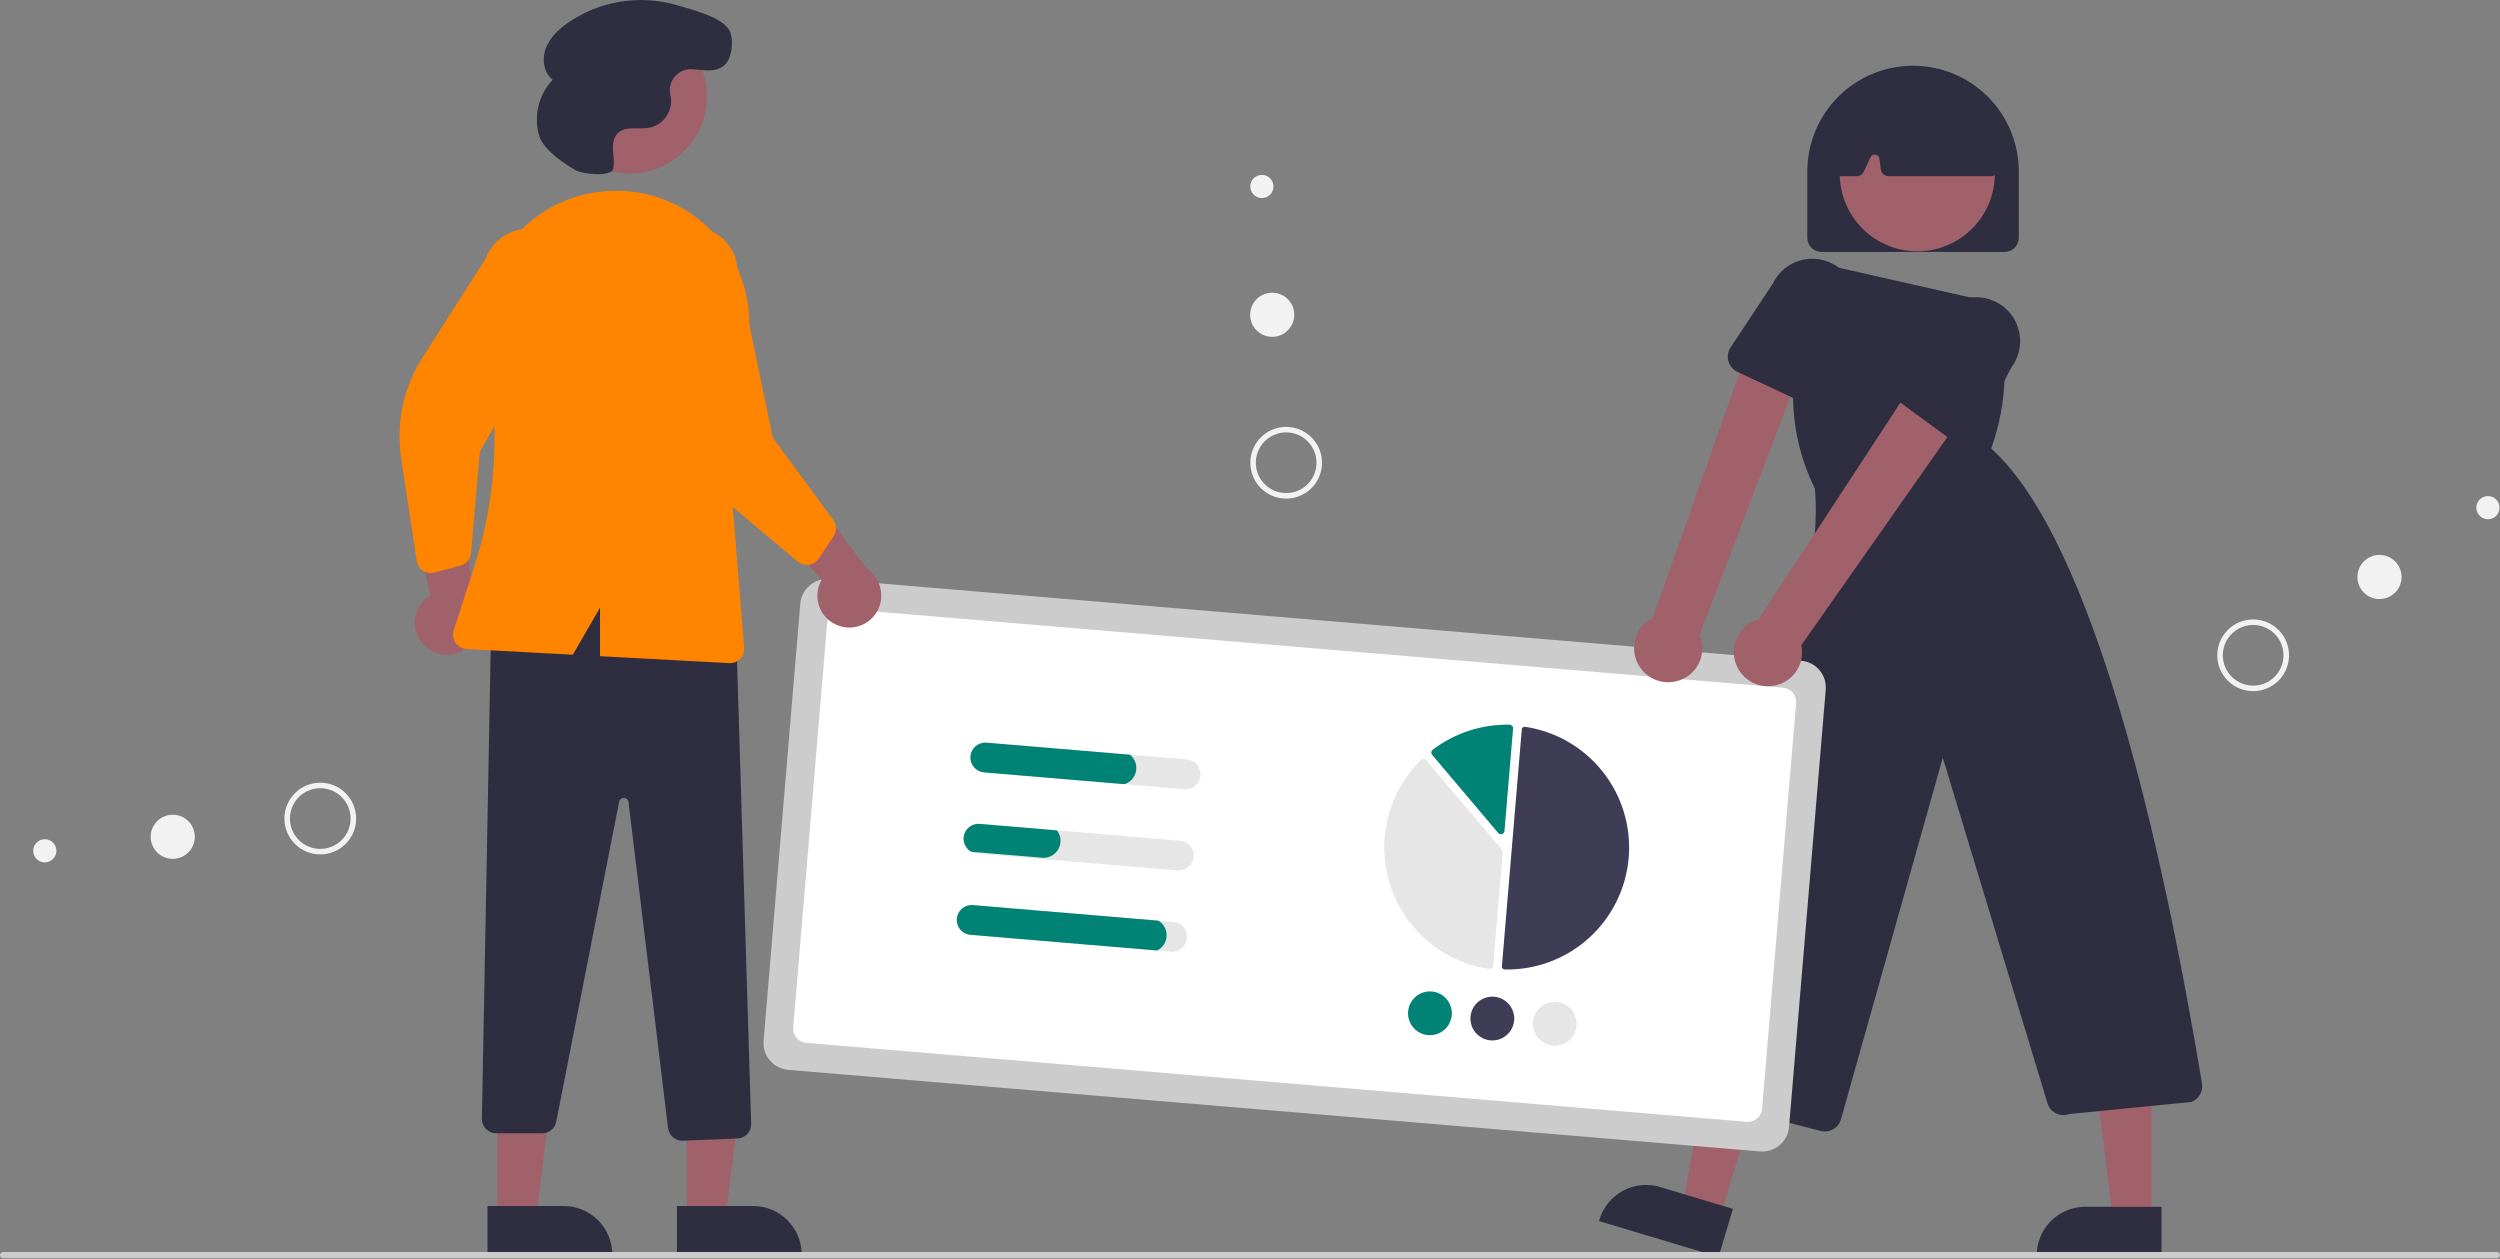
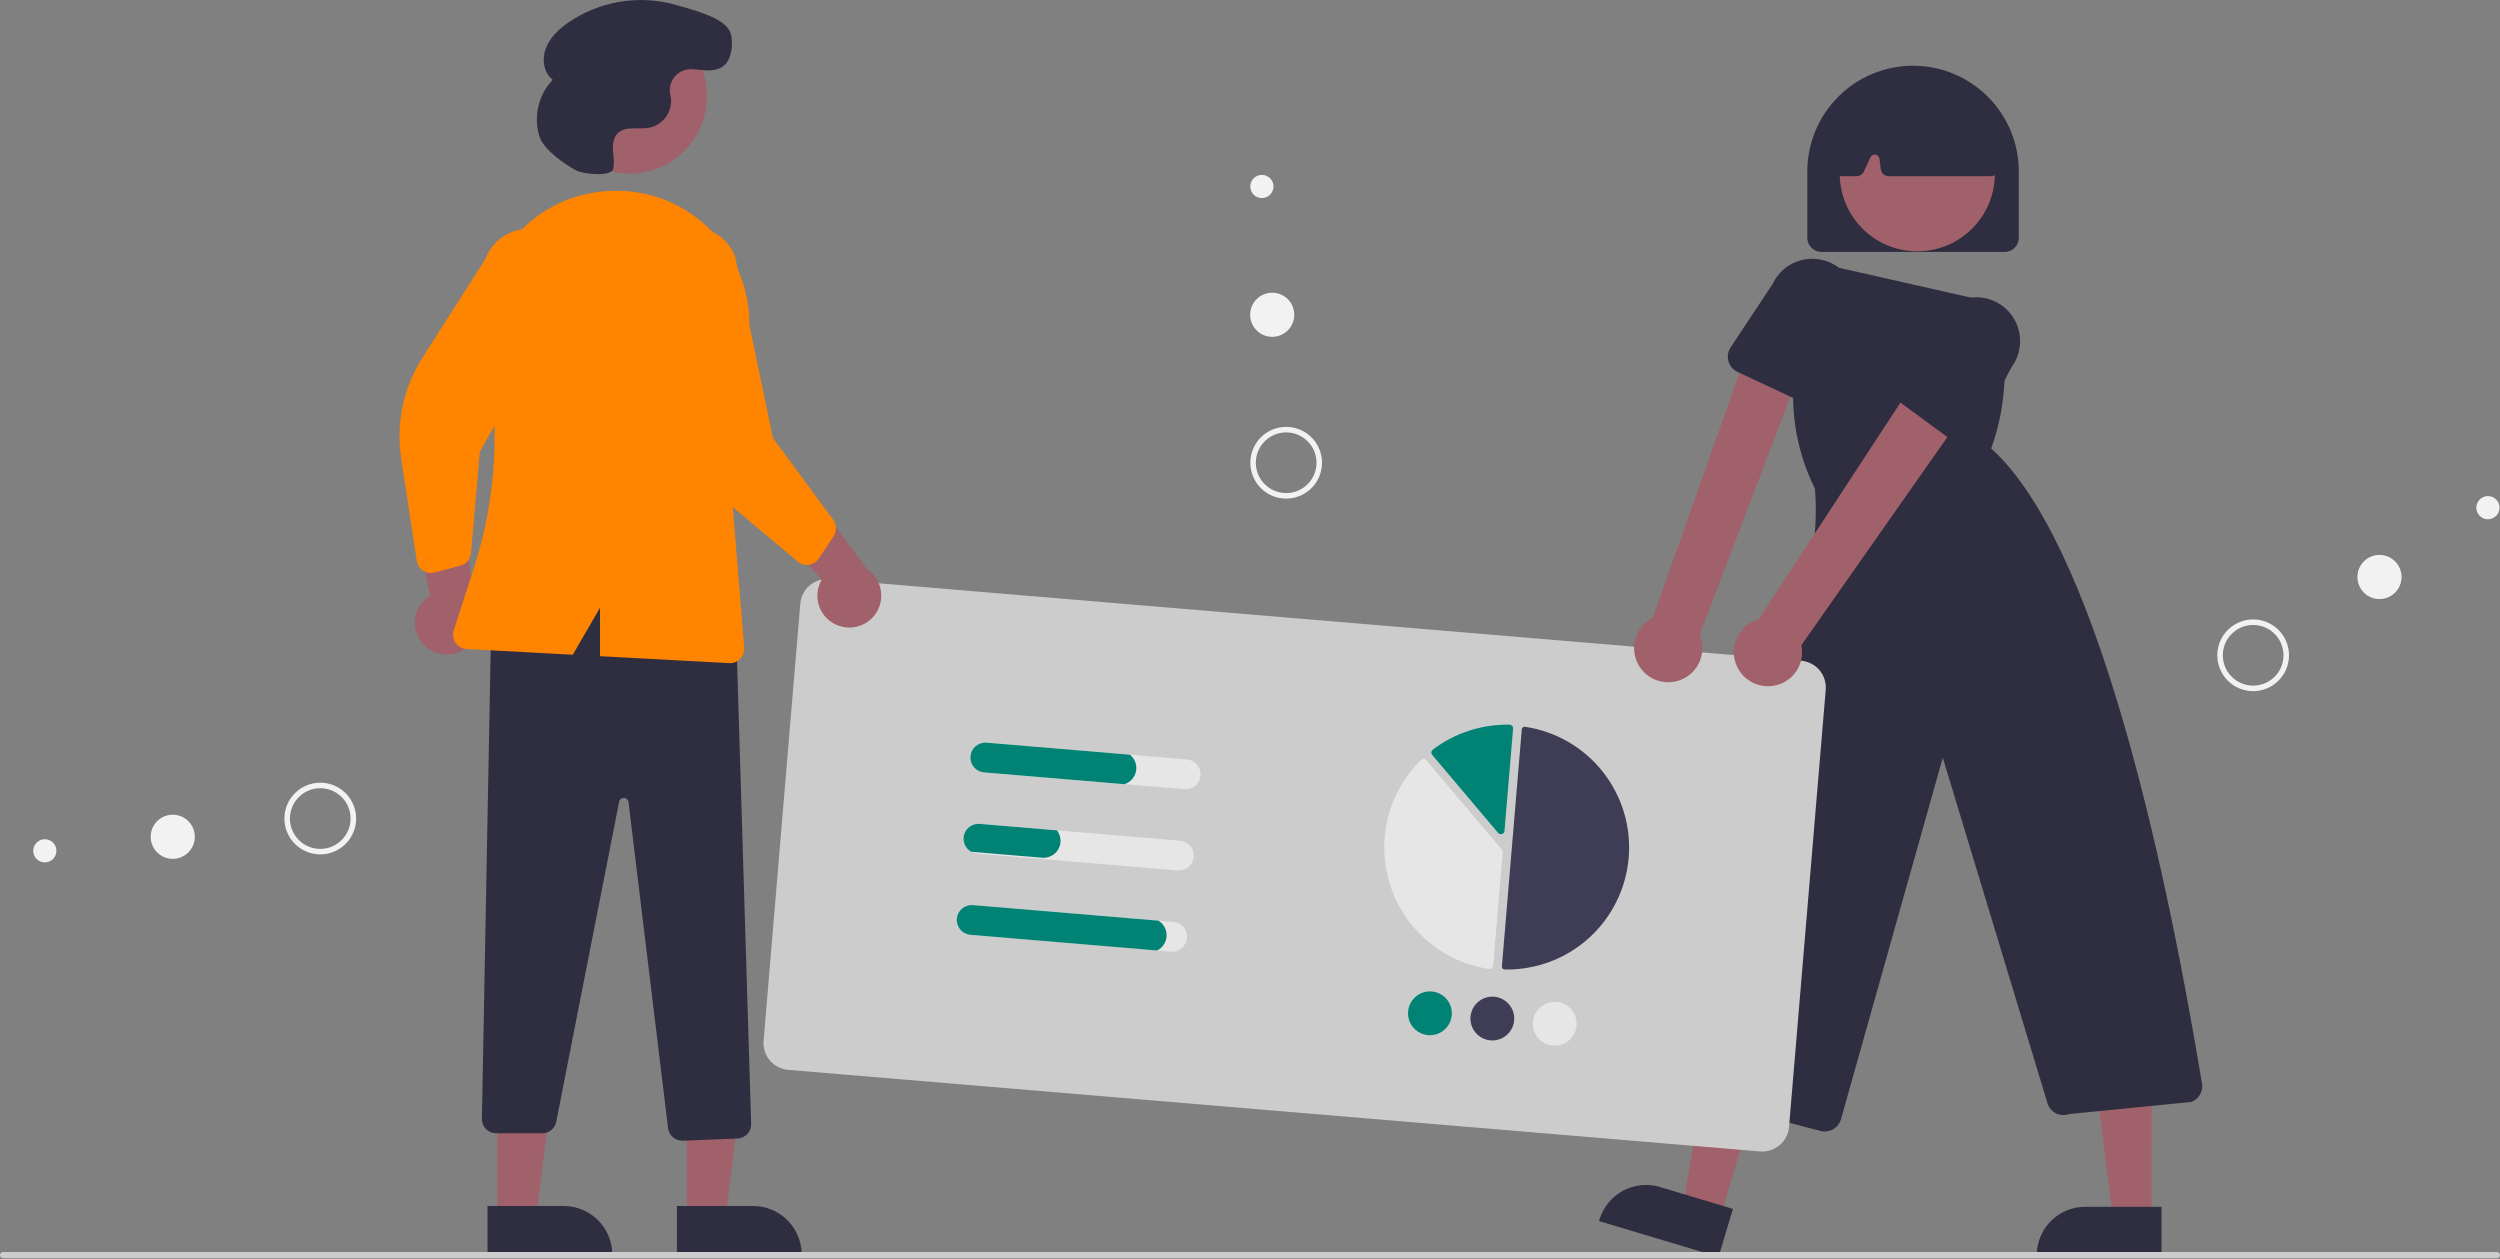
<svg xmlns="http://www.w3.org/2000/svg" width="792" height="399" viewBox="0 0 792 399" fill="none">
  <rect x="0" y="0" width="792" height="399" fill="#808080" stroke="none" />
  <g clip-path="url(#clip0_2_2)">
    <path d="M635.056 79.822H577.056C575.863 79.82 574.719 79.346 573.876 78.502C573.032 77.659 572.558 76.515 572.556 75.322V54.322C572.556 45.437 576.086 36.916 582.368 30.634C588.651 24.351 597.172 20.822 606.056 20.822C614.941 20.822 623.462 24.351 629.744 30.634C636.027 36.916 639.556 45.437 639.556 54.322V75.322C639.555 76.515 639.08 77.659 638.237 78.502C637.393 79.346 636.249 79.82 635.056 79.822Z" fill="#2F2E41" />
    <path d="M544.851 385.91L533.108 382.388L541.102 335.418L558.434 340.615L544.851 385.91Z" fill="#A0616A" />
    <path d="M544.432 398.191L506.568 386.837L506.711 386.358C507.291 384.422 508.247 382.62 509.524 381.054C510.801 379.488 512.374 378.189 514.153 377.231C515.932 376.272 517.882 375.674 519.892 375.469C521.902 375.265 523.933 375.458 525.868 376.039L548.996 382.974L544.432 398.191Z" fill="#2F2E41" />
    <path d="M681.636 386.307H669.376L663.544 339.019L681.638 339.02L681.636 386.307Z" fill="#A0616A" />
    <path d="M684.762 398.191L645.232 398.19V397.69C645.232 395.669 645.63 393.668 646.403 391.802C647.176 389.935 648.309 388.239 649.738 386.81C651.167 385.381 652.863 384.248 654.73 383.475C656.597 382.702 658.598 382.304 660.618 382.304L684.763 382.305L684.762 398.191Z" fill="#2F2E41" />
    <path d="M607.403 79.615C620.968 79.615 631.964 68.618 631.964 55.054C631.964 41.489 620.968 30.493 607.403 30.493C593.838 30.493 582.842 41.489 582.842 55.054C582.842 68.618 593.838 79.615 607.403 79.615Z" fill="#A0616A" />
    <path d="M578.109 358.462C577.666 358.462 577.226 358.406 576.797 358.295L527.577 345.497C526.862 345.311 526.194 344.977 525.615 344.516C525.037 344.055 524.562 343.479 524.221 342.823C523.88 342.167 523.68 341.448 523.634 340.71C523.588 339.972 523.698 339.233 523.955 338.54C553.796 258.279 578.231 189.047 574.955 154.744C570.326 145.422 567.962 135.138 568.056 124.73L568.407 90.05C568.417 89.036 568.654 88.037 569.1 87.127C569.546 86.217 570.191 85.418 570.986 84.789C571.782 84.16 572.708 83.718 573.696 83.494C574.685 83.269 575.712 83.269 576.7 83.493L631.766 95.961L632.078 97C636.478 111.776 636.035 127.572 630.816 142.078C663.278 171.385 685.045 267.599 697.6 343.277C697.794 344.475 697.573 345.702 696.973 346.757C696.373 347.811 695.43 348.628 694.301 349.072L694.146 349.11L655.538 352.926C654.862 353.177 654.142 353.287 653.422 353.249C652.702 353.21 651.997 353.025 651.351 352.705C650.705 352.384 650.132 351.935 649.666 351.384C649.201 350.834 648.853 350.194 648.644 349.503L615.472 240.037L583.213 354.613C582.894 355.721 582.224 356.695 581.303 357.389C580.383 358.084 579.262 358.46 578.109 358.462Z" fill="#2F2E41" />
    <path d="M630.748 55.822H598.322C597.713 55.821 597.125 55.598 596.668 55.195C596.212 54.791 595.918 54.236 595.841 53.631L595.421 50.273C595.381 49.95 595.237 49.649 595.01 49.415C594.784 49.181 594.488 49.028 594.166 48.977C593.845 48.926 593.516 48.982 593.228 49.135C592.941 49.287 592.711 49.53 592.574 49.825L590.448 54.379C590.246 54.809 589.926 55.173 589.524 55.429C589.123 55.684 588.658 55.82 588.183 55.822H583.257C582.909 55.822 582.564 55.749 582.245 55.608C581.927 55.467 581.641 55.261 581.407 55.003C581.172 54.745 580.994 54.441 580.885 54.111C580.775 53.78 580.735 53.43 580.768 53.083L582.71 32.797C582.752 32.363 582.905 31.947 583.156 31.59C583.406 31.234 583.745 30.948 584.139 30.761C598.989 23.828 614.049 23.837 628.899 30.787C629.276 30.964 629.602 31.233 629.849 31.568C630.096 31.903 630.256 32.294 630.314 32.706L633.223 52.966C633.274 53.321 633.248 53.682 633.147 54.026C633.046 54.37 632.873 54.688 632.638 54.959C632.403 55.23 632.113 55.447 631.787 55.596C631.461 55.745 631.107 55.822 630.748 55.822Z" fill="#2F2E41" />
    <path d="M557.583 364.776L249.666 338.926C247.421 338.735 245.343 337.661 243.888 335.94C242.433 334.219 241.721 331.991 241.907 329.745L253.535 191.232C253.726 188.987 254.8 186.909 256.521 185.454C258.243 184 260.47 183.287 262.716 183.473L570.633 209.323C572.879 209.514 574.957 210.588 576.411 212.309C577.866 214.03 578.578 216.258 578.392 218.504L566.764 357.017C566.573 359.262 565.499 361.34 563.778 362.795C562.057 364.25 559.829 364.962 557.583 364.776Z" fill="#CCCCCC" />
-     <path d="M553.353 355.389L255.401 330.376C254.213 330.275 253.113 329.706 252.342 328.795C251.572 327.884 251.195 326.704 251.294 325.515L262.085 196.968C262.186 195.779 262.755 194.679 263.666 193.909C264.577 193.139 265.757 192.761 266.946 192.86L564.898 217.873C566.087 217.974 567.187 218.543 567.957 219.454C568.727 220.365 569.104 221.545 569.006 222.734L558.214 351.282C558.113 352.47 557.544 353.57 556.633 354.34C555.722 355.111 554.542 355.488 553.353 355.389Z" fill="white" />
    <path d="M476.605 307.133C476.624 307.135 476.643 307.136 476.662 307.136C486.489 307.336 496.023 303.785 503.325 297.205C510.626 290.626 515.148 281.513 515.971 271.719C516.793 261.924 513.854 252.185 507.751 244.48C501.648 236.776 492.84 231.685 483.118 230.243C482.997 230.225 482.875 230.231 482.757 230.263C482.64 230.294 482.53 230.35 482.435 230.425C482.34 230.5 482.262 230.593 482.205 230.699C482.148 230.805 482.114 230.922 482.104 231.042L475.797 306.179C475.777 306.413 475.852 306.645 476.003 306.823C476.155 307.002 476.371 307.114 476.605 307.133Z" fill="#3F3D56" />
    <path d="M451.054 240.413C451.354 240.439 451.632 240.582 451.826 240.812L475.79 269.168C475.887 269.281 475.96 269.412 476.005 269.554C476.05 269.696 476.067 269.846 476.054 269.994L473.036 305.947C473.023 306.102 472.979 306.252 472.906 306.388C472.833 306.525 472.732 306.645 472.611 306.74C472.488 306.837 472.348 306.908 472.197 306.948C472.046 306.989 471.889 306.998 471.735 306.975C464.576 305.913 457.855 302.876 452.328 298.205C446.8 293.534 442.685 287.414 440.444 280.532C438.203 273.651 437.925 266.281 439.642 259.251C441.36 252.22 445.003 245.808 450.164 240.735C450.276 240.625 450.408 240.54 450.554 240.484C450.7 240.429 450.856 240.403 451.012 240.41L451.054 240.413Z" fill="#E6E6E6" />
    <path d="M478.304 229.584C478.593 229.609 478.862 229.742 479.056 229.957C479.16 230.072 479.24 230.207 479.289 230.354C479.339 230.501 479.357 230.656 479.343 230.811L476.62 263.25C476.601 263.473 476.517 263.686 476.377 263.861C476.237 264.037 476.049 264.167 475.835 264.235C475.622 264.303 475.393 264.306 475.178 264.244C474.962 264.182 474.77 264.058 474.625 263.887L453.714 239.143C453.615 239.025 453.54 238.888 453.495 238.741C453.45 238.594 453.436 238.439 453.453 238.286C453.47 238.133 453.517 237.985 453.593 237.851C453.669 237.717 453.771 237.6 453.894 237.506C460.884 232.201 469.46 229.408 478.234 229.581C478.258 229.581 478.281 229.582 478.304 229.584Z" fill="#008374" />
    <path d="M459.919 321.597C459.804 322.965 459.286 324.269 458.43 325.343C457.574 326.417 456.419 327.213 455.111 327.631C453.802 328.048 452.4 328.068 451.08 327.689C449.76 327.309 448.582 326.547 447.696 325.498C446.81 324.449 446.254 323.161 446.1 321.796C445.945 320.431 446.199 319.052 446.829 317.831C447.459 316.611 448.437 315.605 449.638 314.94C450.84 314.275 452.212 313.982 453.58 314.096C455.415 314.252 457.112 315.13 458.3 316.536C459.489 317.942 460.071 319.762 459.919 321.597Z" fill="#008374" />
    <path d="M479.688 323.256C479.573 324.625 479.055 325.928 478.199 327.003C477.343 328.077 476.188 328.873 474.88 329.29C473.572 329.708 472.169 329.728 470.849 329.348C469.529 328.969 468.352 328.206 467.465 327.157C466.579 326.108 466.023 324.82 465.869 323.456C465.715 322.091 465.969 320.711 466.599 319.491C467.228 318.27 468.206 317.264 469.408 316.599C470.609 315.935 471.981 315.641 473.35 315.756C475.184 315.912 476.882 316.79 478.07 318.196C479.258 319.602 479.84 321.422 479.688 323.256Z" fill="#3F3D56" />
    <path d="M499.458 324.916C499.343 326.284 498.825 327.588 497.969 328.662C497.113 329.736 495.958 330.532 494.65 330.95C493.341 331.367 491.939 331.388 490.619 331.008C489.299 330.628 488.121 329.866 487.235 328.817C486.348 327.768 485.793 326.48 485.639 325.115C485.484 323.751 485.738 322.371 486.368 321.15C486.998 319.93 487.975 318.924 489.177 318.259C490.379 317.594 491.751 317.301 493.119 317.416C494.954 317.572 496.651 318.449 497.839 319.855C499.028 321.261 499.61 323.081 499.458 324.916Z" fill="#E6E6E6" />
    <path d="M376.026 240.607L312.539 235.278C311.921 235.226 311.298 235.296 310.707 235.485C310.116 235.673 309.568 235.977 309.094 236.377C308.62 236.778 308.23 237.268 307.945 237.819C307.66 238.37 307.487 238.973 307.435 239.591C307.383 240.209 307.454 240.832 307.642 241.423C307.831 242.014 308.134 242.562 308.535 243.036C308.935 243.51 309.425 243.9 309.977 244.185C310.528 244.469 311.13 244.643 311.748 244.695L375.235 250.024C376.484 250.129 377.723 249.734 378.68 248.925C379.637 248.116 380.234 246.96 380.339 245.711C380.444 244.462 380.048 243.223 379.239 242.266C378.43 241.309 377.274 240.712 376.026 240.607Z" fill="#E6E6E6" />
    <path d="M373.866 266.337L310.379 261.007C309.302 260.915 308.225 261.195 307.329 261.801C306.434 262.407 305.773 263.302 305.458 264.337C305.143 265.371 305.193 266.483 305.599 267.485C306.006 268.487 306.744 269.32 307.69 269.843C308.274 270.171 308.921 270.369 309.588 270.424L373.075 275.754C373.693 275.806 374.316 275.735 374.907 275.547C375.498 275.358 376.046 275.055 376.52 274.654C376.994 274.254 377.385 273.764 377.669 273.212C377.954 272.661 378.127 272.059 378.179 271.441C378.231 270.822 378.16 270.2 377.972 269.609C377.783 269.018 377.48 268.469 377.079 267.995C376.679 267.522 376.189 267.131 375.637 266.847C375.086 266.562 374.484 266.389 373.866 266.337Z" fill="#E6E6E6" />
    <path d="M371.706 292.066L308.219 286.737C307.601 286.685 306.978 286.755 306.387 286.944C305.796 287.133 305.248 287.436 304.774 287.836C304.3 288.237 303.91 288.727 303.625 289.278C303.34 289.83 303.167 290.432 303.115 291.05C303.063 291.668 303.134 292.291 303.322 292.882C303.511 293.473 303.814 294.021 304.215 294.495C304.615 294.969 305.105 295.359 305.657 295.644C306.208 295.928 306.81 296.102 307.428 296.154L370.915 301.483C371.533 301.535 372.156 301.465 372.747 301.276C373.338 301.088 373.886 300.784 374.36 300.384C374.834 299.983 375.225 299.493 375.509 298.942C375.794 298.39 375.967 297.788 376.019 297.17C376.071 296.552 376 295.929 375.812 295.338C375.623 294.747 375.32 294.199 374.919 293.725C374.519 293.251 374.029 292.861 373.477 292.576C372.926 292.292 372.324 292.118 371.706 292.066Z" fill="#E6E6E6" />
    <path d="M357.959 239.091L312.539 235.278C311.921 235.226 311.298 235.296 310.707 235.485C310.116 235.673 309.568 235.977 309.094 236.377C308.62 236.778 308.23 237.268 307.945 237.819C307.66 238.37 307.487 238.973 307.435 239.591C307.383 240.209 307.454 240.832 307.642 241.423C307.831 242.014 308.134 242.562 308.535 243.036C308.935 243.51 309.425 243.9 309.977 244.185C310.528 244.469 311.13 244.643 311.748 244.695L356.222 248.428C357.153 248.135 357.986 247.594 358.633 246.864C359.28 246.133 359.716 245.24 359.895 244.281C360.073 243.322 359.987 242.332 359.646 241.418C359.305 240.503 358.722 239.699 357.959 239.091Z" fill="#008374" />
    <path d="M334.823 263.059L310.379 261.007C309.302 260.915 308.225 261.195 307.329 261.801C306.434 262.407 305.773 263.302 305.458 264.337C305.143 265.371 305.193 266.483 305.599 267.485C306.006 268.487 306.744 269.32 307.69 269.843L330.141 271.728C331.563 271.847 332.974 271.396 334.063 270.475C335.153 269.554 335.833 268.239 335.952 266.817C336.073 265.466 335.669 264.12 334.823 263.059Z" fill="#008374" />
    <path d="M366.962 291.668L308.219 286.737C307.601 286.685 306.978 286.755 306.387 286.944C305.796 287.133 305.248 287.436 304.774 287.836C304.3 288.237 303.91 288.727 303.625 289.278C303.34 289.83 303.167 290.432 303.115 291.05C303.063 291.668 303.134 292.291 303.322 292.882C303.511 293.473 303.814 294.021 304.215 294.495C304.615 294.969 305.105 295.359 305.657 295.644C306.208 295.928 306.81 296.102 307.428 296.154L366.55 301.117C367.424 300.696 368.167 300.045 368.701 299.235C369.235 298.425 369.539 297.485 369.581 296.516C369.624 295.546 369.402 294.584 368.941 293.73C368.48 292.877 367.796 292.164 366.962 291.668Z" fill="#008374" />
    <path d="M530.991 215.842C532.521 215.486 533.954 214.8 535.19 213.831C536.426 212.862 537.434 211.633 538.144 210.232C538.854 208.832 539.247 207.292 539.298 205.722C539.348 204.153 539.054 202.591 538.435 201.147L573.056 110.322L555.383 105.969L523.579 195.712C521.223 196.911 519.388 198.934 518.423 201.395C517.459 203.857 517.43 206.587 518.344 209.069C519.257 211.55 521.049 213.61 523.38 214.858C525.711 216.107 528.419 216.456 530.991 215.842Z" fill="#A0616A" />
    <path d="M574.719 128.631C573.94 128.631 573.171 128.46 572.465 128.13L550.431 117.817C549.739 117.493 549.125 117.023 548.631 116.44C548.137 115.858 547.774 115.175 547.567 114.44C547.36 113.704 547.314 112.932 547.433 112.177C547.551 111.422 547.83 110.702 548.252 110.065L561.643 89.842C562.408 88.213 563.49 86.752 564.825 85.544C566.16 84.336 567.721 83.406 569.419 82.807C572 81.873 574.8 81.726 577.464 82.383C580.129 83.041 582.539 84.474 584.39 86.5C586.24 88.527 587.449 91.057 587.862 93.77C588.275 96.484 587.874 99.259 586.71 101.744L579.812 124.839C579.484 125.935 578.811 126.896 577.894 127.579C576.976 128.262 575.863 128.631 574.719 128.631Z" fill="#2F2E41" />
    <path d="M560.503 217.391C562.072 217.339 563.611 216.943 565.012 216.232C566.412 215.521 567.639 214.512 568.607 213.275C569.575 212.038 570.26 210.604 570.614 209.074C570.968 207.544 570.982 205.955 570.655 204.418L626.851 124.321L610.056 115.322L557.134 196.206C554.59 196.926 552.398 198.554 550.974 200.782C549.55 203.01 548.993 205.683 549.409 208.295C549.824 210.906 551.182 213.274 553.227 214.951C555.272 216.627 557.861 217.496 560.503 217.391Z" fill="#A0616A" />
    <path d="M621.338 140.413C620.207 140.413 619.105 140.052 618.194 139.383L598.578 124.993C597.962 124.542 597.45 123.962 597.078 123.295C596.706 122.628 596.482 121.888 596.422 121.126C596.362 120.365 596.466 119.599 596.729 118.881C596.991 118.164 597.405 117.511 597.942 116.968L614.999 99.725C616.066 98.275 617.41 97.051 618.954 96.124C620.498 95.198 622.21 94.588 623.992 94.329C626.705 93.914 629.48 94.312 631.967 95.474C634.453 96.635 636.54 98.508 637.962 100.855C639.385 103.202 640.08 105.919 639.959 108.661C639.838 111.402 638.908 114.047 637.284 116.26L626.04 137.578C625.588 138.434 624.911 139.15 624.083 139.649C623.254 140.149 622.305 140.413 621.338 140.413Z" fill="#2F2E41" />
    <path d="M265.569 198.182C264.187 197.681 262.931 196.883 261.891 195.844C260.851 194.805 260.051 193.551 259.548 192.17C259.045 190.789 258.851 189.314 258.979 187.849C259.108 186.385 259.556 184.966 260.292 183.694L236.933 156.65L255.347 154.254L274.706 180.302C276.762 181.68 278.241 183.764 278.863 186.16C279.484 188.556 279.206 191.097 278.079 193.3C276.953 195.504 275.057 197.219 272.752 198.118C270.446 199.018 267.89 199.041 265.569 198.182Z" fill="#A0616A" />
    <path d="M133.905 203.897C132.935 202.791 132.22 201.487 131.81 200.075C131.399 198.664 131.303 197.179 131.529 195.726C131.754 194.274 132.295 192.888 133.114 191.667C133.932 190.446 135.009 189.419 136.267 188.659L128.842 153.704L146.13 160.483L150.531 192.638C151.667 194.836 151.958 197.376 151.348 199.774C150.737 202.173 149.268 204.264 147.219 205.652C145.169 207.04 142.682 207.628 140.228 207.304C137.774 206.981 135.524 205.768 133.905 203.897Z" fill="#A0616A" />
    <path d="M217.569 386.069L229.829 386.068L235.661 338.78L217.567 338.781L217.569 386.069Z" fill="#A0616A" />
    <path d="M214.442 382.066L238.585 382.065H238.586C240.607 382.065 242.608 382.463 244.475 383.236C246.341 384.01 248.038 385.143 249.466 386.572C250.895 388 252.028 389.697 252.802 391.563C253.575 393.43 253.973 395.431 253.973 397.451V397.951L214.442 397.953L214.442 382.066Z" fill="#2F2E41" />
    <path d="M157.569 386.069L169.829 386.068L175.661 338.78L157.567 338.781L157.569 386.069Z" fill="#A0616A" />
    <path d="M154.442 382.066L178.585 382.065H178.586C180.607 382.065 182.608 382.463 184.475 383.236C186.341 384.01 188.038 385.143 189.466 386.572C190.895 388 192.028 389.697 192.802 391.563C193.575 393.43 193.973 395.431 193.973 397.451V397.951L154.442 397.953L154.442 382.066Z" fill="#2F2E41" />
    <path d="M216.114 361.38C215.015 361.375 213.956 360.97 213.134 360.242C212.312 359.514 211.782 358.512 211.644 357.423L199.106 254.092C199.064 253.738 198.896 253.41 198.633 253.168C198.37 252.926 198.03 252.786 197.673 252.773C197.316 252.76 196.966 252.875 196.686 253.096C196.406 253.318 196.214 253.633 196.146 253.983L176.211 355.392C176.008 356.415 175.457 357.335 174.652 357.997C173.847 358.659 172.837 359.022 171.795 359.024H157.161C156.563 359.024 155.971 358.905 155.419 358.674C154.868 358.442 154.368 358.103 153.949 357.676C153.53 357.249 153.2 356.743 152.979 356.187C152.758 355.631 152.65 355.037 152.662 354.439L155.591 198.237L155.829 198.094C177.177 185.383 202.339 184.551 232.755 195.554L233.075 195.67L237.964 356.049C237.997 357.233 237.562 358.383 236.754 359.25C235.946 360.117 234.83 360.631 233.646 360.682L216.291 361.377C216.232 361.379 216.173 361.38 216.114 361.38Z" fill="#2F2E41" />
    <path d="M199.408 55.022C212.973 55.022 223.969 44.026 223.969 30.461C223.969 16.896 212.973 5.9 199.408 5.9C185.843 5.9 174.847 16.896 174.847 30.461C174.847 44.026 185.843 55.022 199.408 55.022Z" fill="#A0616A" />
    <path d="M256.253 178.929C255.627 179.018 254.989 178.974 254.381 178.801C253.774 178.627 253.209 178.328 252.725 177.921L227.54 156.787C218.928 149.562 213.233 139.455 211.516 128.346L205.851 91.745C205.157 89.97 204.821 88.076 204.86 86.172C204.899 84.267 205.313 82.389 206.078 80.644C206.844 78.899 207.946 77.323 209.321 76.004C210.696 74.686 212.318 73.651 214.093 72.96C215.868 72.269 217.763 71.934 219.667 71.975C221.572 72.017 223.45 72.433 225.194 73.201C226.937 73.968 228.513 75.072 229.829 76.449C231.146 77.826 232.179 79.449 232.868 81.225L244.854 138.736L263.986 164.703C264.533 165.449 264.837 166.345 264.859 167.269C264.88 168.194 264.617 169.103 264.105 169.873L259.359 176.974C258.85 177.736 258.12 178.324 257.268 178.66C256.942 178.79 256.601 178.88 256.253 178.929Z" fill="#FF8400" />
    <path d="M134.013 180.797C133.485 180.45 133.035 179.996 132.693 179.464C132.352 178.932 132.126 178.334 132.031 177.709L127.09 145.205C125.399 134.092 127.803 122.743 133.853 113.269L153.785 82.052C154.437 80.262 155.435 78.618 156.723 77.213C158.011 75.809 159.563 74.673 161.29 73.869C163.017 73.065 164.886 72.61 166.79 72.529C168.693 72.448 170.594 72.743 172.383 73.397C174.173 74.051 175.816 75.051 177.218 76.341C178.621 77.63 179.755 79.184 180.557 80.912C181.358 82.641 181.812 84.51 181.89 86.413C181.969 88.317 181.672 90.218 181.015 92.006L152.014 143.095L149.217 175.228C149.135 176.149 148.772 177.023 148.177 177.731C147.582 178.439 146.784 178.947 145.891 179.187L137.636 181.382C136.751 181.617 135.815 181.577 134.953 181.266C134.623 181.147 134.307 180.99 134.013 180.797Z" fill="#FF8400" />
    <path d="M226.273 74.078C222.054 69.452 216.851 65.832 211.046 63.485C205.241 61.138 198.984 60.124 192.736 60.519C192.325 60.544 191.916 60.573 191.509 60.605C185.586 61.073 179.832 62.8 174.631 65.671C169.429 68.542 164.901 72.49 161.348 77.251C157.736 82.079 155.197 87.623 153.899 93.511C152.601 99.399 152.575 105.497 153.823 111.396C158.586 133.94 157.38 157.336 150.327 179.272L143.738 199.731C143.527 200.386 143.469 201.082 143.569 201.763C143.669 202.445 143.924 203.094 144.314 203.661C144.705 204.229 145.22 204.699 145.821 205.035C146.422 205.372 147.092 205.566 147.78 205.603L181.465 207.414L190.085 192.524V207.877L231.026 210.078C231.108 210.083 231.189 210.085 231.269 210.085C231.891 210.085 232.505 209.956 233.074 209.707C233.643 209.457 234.154 209.093 234.575 208.636C234.997 208.18 235.319 207.641 235.521 207.053C235.724 206.466 235.803 205.843 235.753 205.224L231.126 147.842L236.93 108.869C237.869 102.642 237.4 96.284 235.555 90.263C233.711 84.241 230.539 78.711 226.273 74.078Z" fill="#FF8400" />
    <path d="M182.338 53.908C184.612 55.217 193.601 56.084 194.241 53.54L194.255 53.484C194.7 51.62 194.33 49.673 194.202 47.761C194.074 45.848 194.262 43.748 195.564 42.342C197.992 39.72 202.312 41.11 205.823 40.447C207.879 39.988 209.698 38.795 210.938 37.092C212.179 35.389 212.756 33.292 212.563 31.194C212.513 30.797 212.434 30.399 212.346 30.001C212.127 28.993 212.144 27.948 212.396 26.948C212.648 25.948 213.129 25.021 213.8 24.238C214.471 23.454 215.314 22.838 216.264 22.436C217.214 22.033 218.244 21.857 219.273 21.92C222.821 22.123 226.651 23.198 229.587 20.57C231.857 18.537 232.411 13.247 231.413 10.368C229.737 5.53 218.999 2.997 214.311 1.605C208.513 -0.071 202.414 -0.433 196.459 0.544C190.503 1.522 184.84 3.814 179.881 7.254C176.92 9.341 174.154 11.964 172.892 15.36C171.63 18.756 172.239 23.04 175.085 25.282C172.879 27.618 171.325 30.492 170.58 33.617C169.835 36.742 169.924 40.009 170.839 43.088C172.244 47.618 178.953 51.96 182.338 53.908Z" fill="#2F2E41" />
    <path d="M791 398.625H1C0.735 398.625 0.48 398.519 0.293 398.332C0.105 398.144 0 397.89 0 397.625C0 397.359 0.105 397.105 0.293 396.917C0.48 396.73 0.735 396.625 1 396.625H791C791.265 396.625 791.52 396.73 791.707 396.917C791.895 397.105 792 397.359 792 397.625C792 397.89 791.895 398.144 791.707 398.332C791.52 398.519 791.265 398.625 791 398.625Z" fill="#CCCCCC" />
    <path d="M714.713 218.92C712.474 219.1 710.232 218.613 708.27 217.519C706.308 216.425 704.715 214.773 703.691 212.774C702.668 210.774 702.26 208.516 702.52 206.285C702.78 204.054 703.696 201.949 705.151 200.239C706.607 198.528 708.537 197.287 710.698 196.673C712.859 196.06 715.153 196.1 717.291 196.791C719.429 197.481 721.314 198.789 722.708 200.551C724.102 202.313 724.942 204.448 725.122 206.687C725.364 209.689 724.403 212.665 722.451 214.959C720.499 217.253 717.716 218.678 714.713 218.92ZM714.573 217.178C716.468 217.026 718.274 216.315 719.765 215.135C721.255 213.956 722.363 212.361 722.947 210.552C723.531 208.743 723.565 206.802 723.046 204.973C722.527 203.145 721.477 201.511 720.029 200.28C718.582 199.048 716.801 198.273 714.913 198.053C713.025 197.833 711.115 198.178 709.423 199.044C707.731 199.91 706.333 201.258 705.408 202.919C704.482 204.579 704.069 206.476 704.222 208.371C704.323 209.629 704.671 210.854 705.246 211.978C705.821 213.101 706.612 214.1 707.573 214.918C708.535 215.736 709.647 216.357 710.848 216.744C712.049 217.132 713.315 217.28 714.573 217.178Z" fill="#F2F2F2" />
    <path d="M753.822 189.777C757.682 189.777 760.812 186.648 760.812 182.788C760.812 178.928 757.682 175.798 753.822 175.798C749.962 175.798 746.833 178.928 746.833 182.788C746.833 186.648 749.962 189.777 753.822 189.777Z" fill="#F2F2F2" />
    <path d="M788.177 164.501C790.205 164.501 791.849 162.857 791.849 160.829C791.849 158.801 790.205 157.158 788.177 157.158C786.15 157.158 784.506 158.801 784.506 160.829C784.506 162.857 786.15 164.501 788.177 164.501Z" fill="#F2F2F2" />
    <path d="M401.341 137.027C403.234 135.817 405.443 135.196 407.689 135.242C409.935 135.288 412.117 135.999 413.959 137.284C415.801 138.57 417.22 140.373 418.037 142.466C418.854 144.558 419.032 146.846 418.549 149.04C418.066 151.234 416.943 153.235 415.323 154.791C413.702 156.346 411.657 157.386 409.445 157.78C407.234 158.173 404.955 157.901 402.898 156.999C400.84 156.098 399.097 154.606 397.887 152.713C396.268 150.174 395.723 147.096 396.37 144.156C397.018 141.215 398.806 138.651 401.341 137.027ZM412.632 154.695C414.234 153.672 415.496 152.196 416.259 150.455C417.022 148.715 417.252 146.787 416.919 144.915C416.587 143.044 415.707 141.313 414.39 139.942C413.074 138.571 411.381 137.621 409.524 137.212C407.668 136.803 405.732 136.954 403.962 137.645C402.191 138.337 400.665 139.537 399.577 141.096C398.489 142.655 397.888 144.501 397.849 146.401C397.81 148.301 398.336 150.171 399.359 151.772C400.734 153.918 402.903 155.43 405.391 155.978C407.88 156.526 410.484 156.065 412.632 154.695Z" fill="#F2F2F2" />
    <path d="M403.035 106.707C406.895 106.707 410.024 103.578 410.024 99.718C410.024 95.857 406.895 92.728 403.035 92.728C399.175 92.728 396.046 95.857 396.046 99.718C396.046 103.578 399.175 106.707 403.035 106.707Z" fill="#F2F2F2" />
    <path d="M399.764 62.747C401.792 62.747 403.436 61.103 403.436 59.076C403.436 57.048 401.792 55.404 399.764 55.404C397.737 55.404 396.093 57.048 396.093 59.076C396.093 61.103 397.737 62.747 399.764 62.747Z" fill="#F2F2F2" />
    <path d="M92.07 265.707C90.807 263.85 90.122 261.659 90.103 259.413C90.084 257.167 90.731 254.965 91.963 253.087C93.195 251.209 94.957 249.738 97.025 248.861C99.092 247.984 101.374 247.739 103.581 248.159C105.788 248.578 107.821 249.643 109.422 251.218C111.024 252.792 112.123 254.807 112.58 257.006C113.037 259.206 112.832 261.491 111.99 263.574C111.148 265.656 109.707 267.442 107.85 268.706C105.359 270.398 102.298 271.032 99.34 270.469C96.382 269.907 93.767 268.194 92.07 265.707ZM109.405 253.91C108.336 252.338 106.824 251.119 105.062 250.407C103.3 249.695 101.366 249.521 99.505 249.907C97.644 250.294 95.939 251.224 94.607 252.579C93.274 253.935 92.374 255.655 92.019 257.522C91.664 259.389 91.871 261.32 92.613 263.07C93.355 264.82 94.6 266.31 96.189 267.353C97.778 268.395 99.641 268.943 101.542 268.927C103.442 268.911 105.296 268.331 106.867 267.262C108.972 265.826 110.421 263.614 110.897 261.111C111.373 258.607 110.836 256.018 109.405 253.91Z" fill="#F2F2F2" />
    <path d="M54.728 272.082C58.588 272.082 61.717 268.953 61.717 265.092C61.717 261.232 58.588 258.103 54.728 258.103C50.868 258.103 47.738 261.232 47.738 265.092C47.738 268.953 50.868 272.082 54.728 272.082Z" fill="#F2F2F2" />
    <path d="M14.197 273.208C16.225 273.208 17.869 271.564 17.869 269.537C17.869 267.509 16.225 265.865 14.197 265.865C12.17 265.865 10.526 267.509 10.526 269.537C10.526 271.564 12.17 273.208 14.197 273.208Z" fill="#F2F2F2" />
  </g>
  <defs>
    <clipPath id="clip0_2_2">
      <rect width="792" height="398.625" fill="white" />
    </clipPath>
  </defs>
</svg>